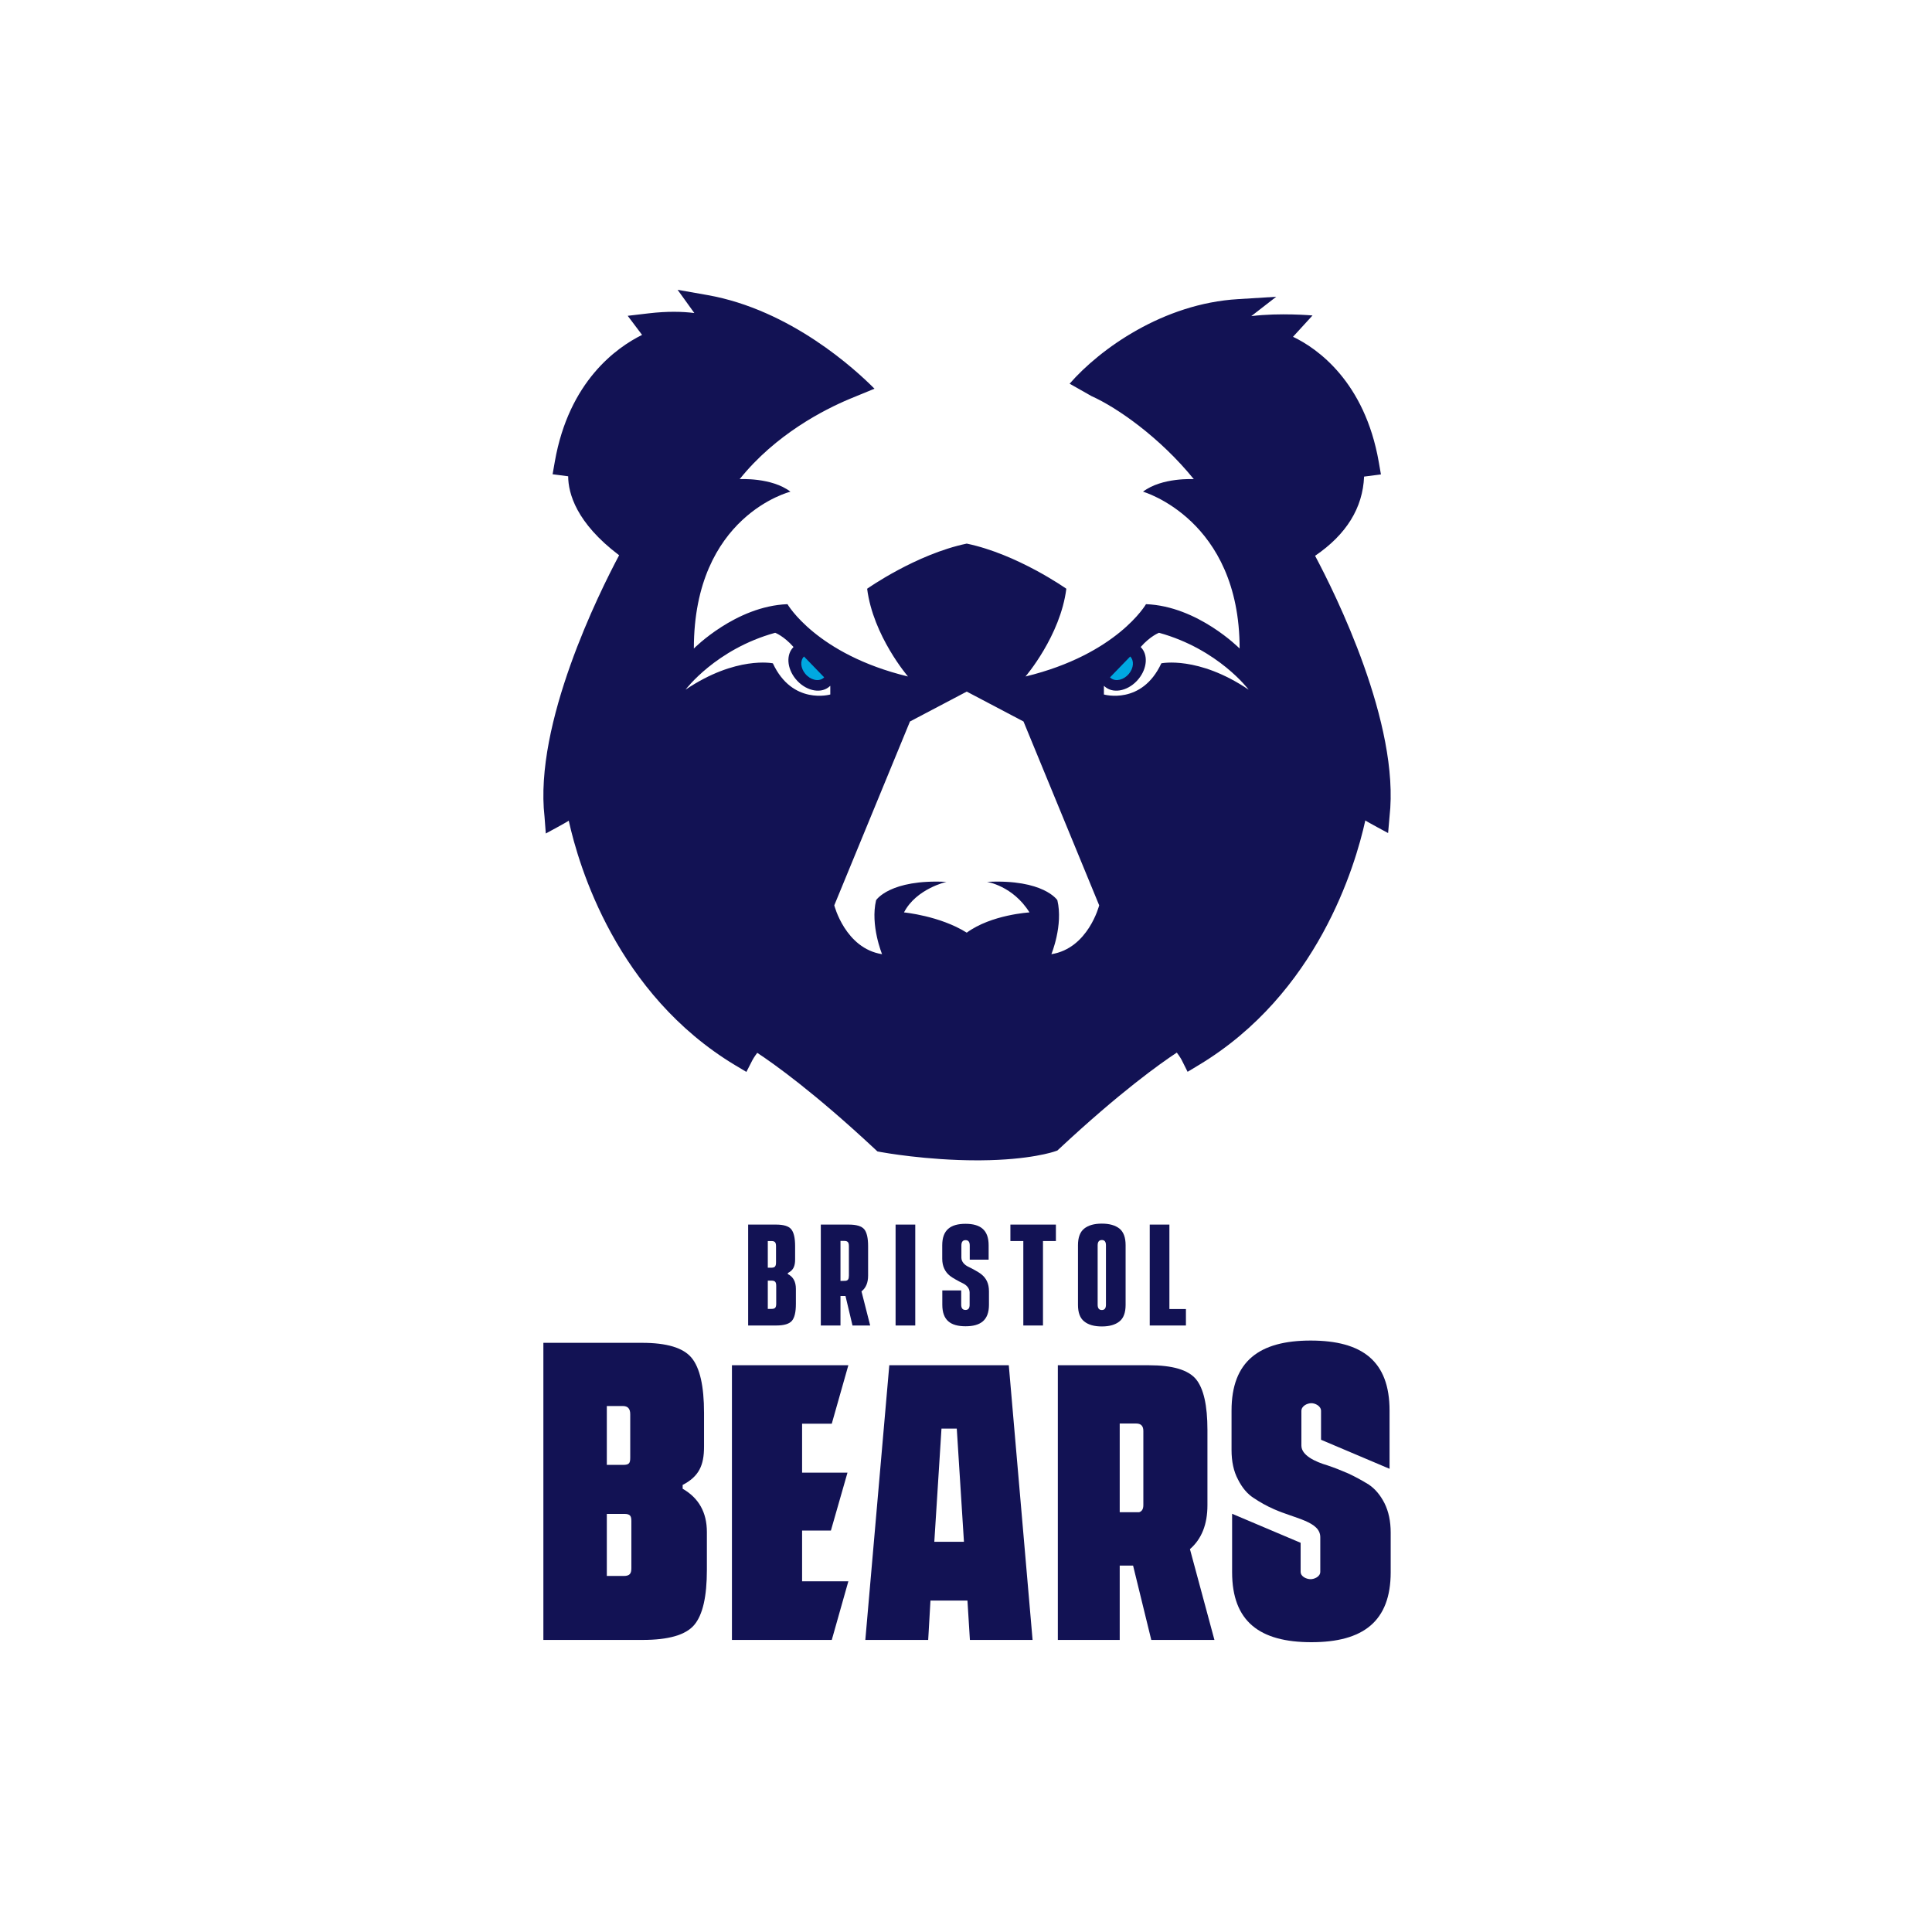
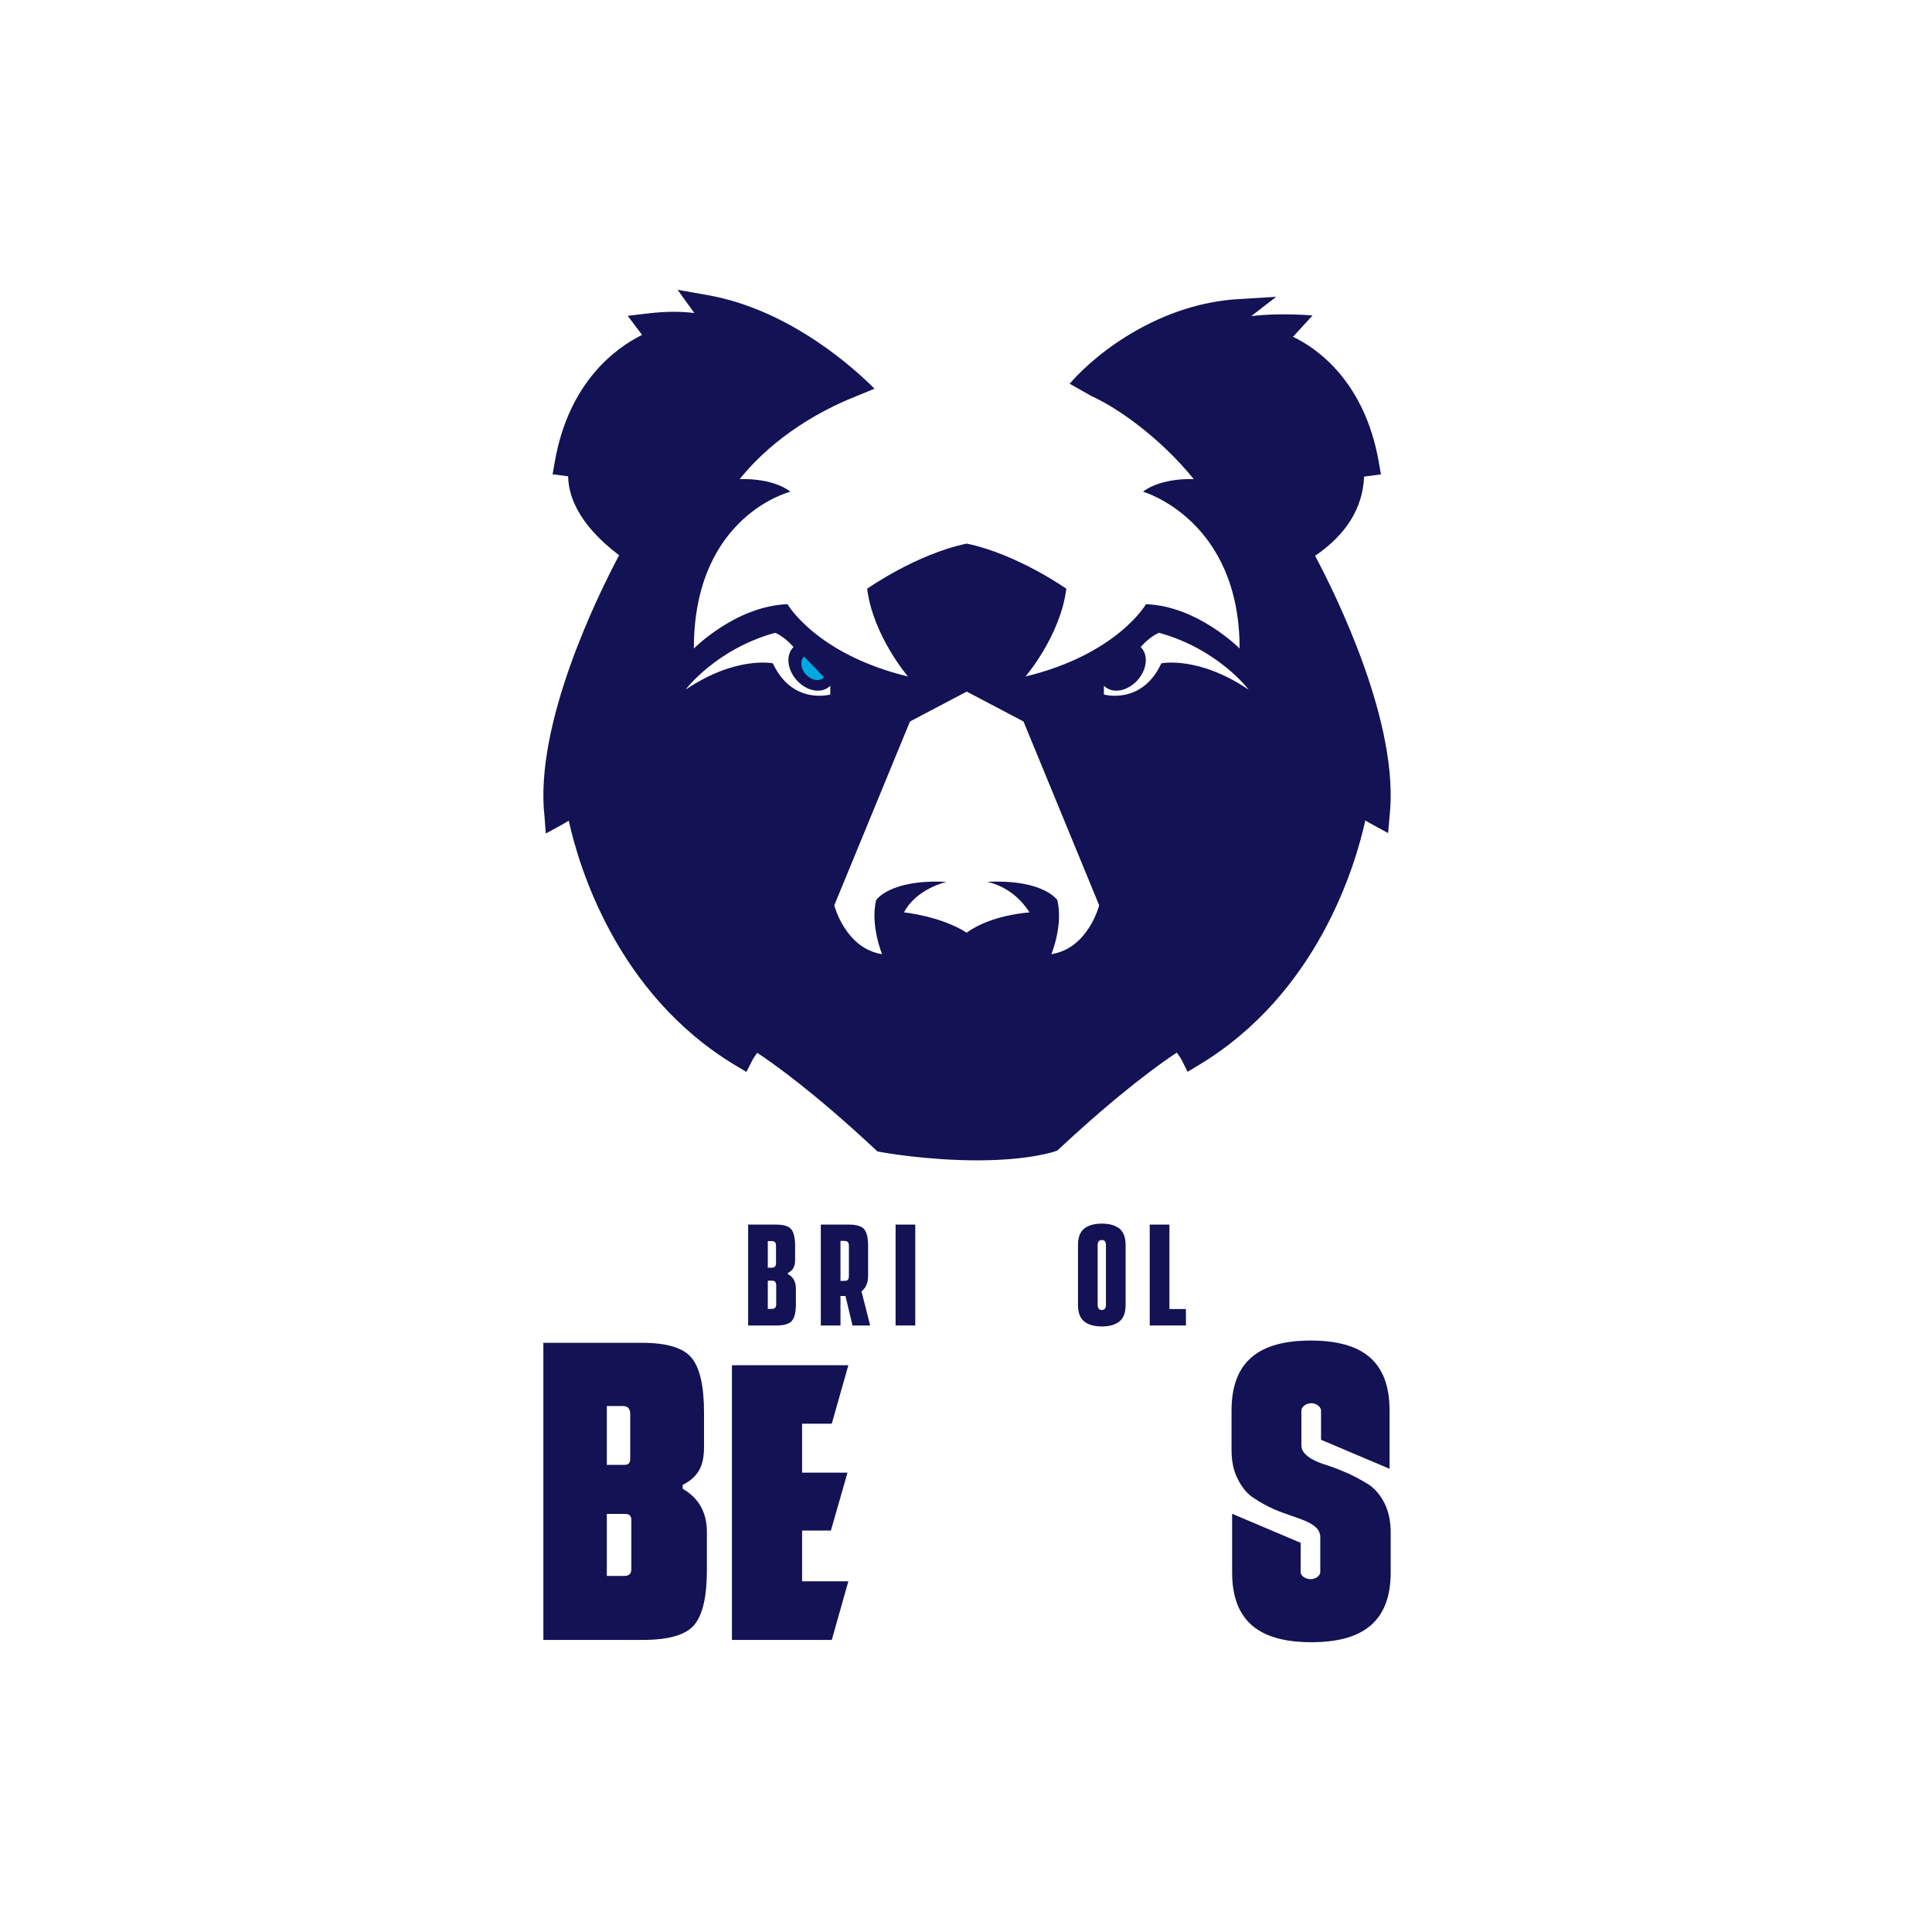
<svg xmlns="http://www.w3.org/2000/svg" width="160" height="160" viewBox="0 0 160 160" fill="none">
  <path d="M108.91 46.029C111.499 44.266 112.86 42.066 112.968 39.47L114.363 39.29L114.18 38.24C113.02 31.63 109.113 28.854 107.081 27.892L108.698 26.125C108.698 26.125 105.993 25.885 103.625 26.18L105.692 24.577L102.52 24.774C96.338 25.138 91.096 28.891 88.582 31.776L90.394 32.804C92.512 33.751 96.061 36.224 98.866 39.681C98.866 39.681 96.226 39.521 94.659 40.719C94.659 40.719 102.66 43.008 102.66 53.708C102.66 53.708 99.196 50.194 94.907 50.035C94.907 50.035 92.515 54.187 84.927 56.024C84.927 56.024 87.814 52.67 88.309 48.757C88.309 48.757 84.267 45.897 80.061 45.019C75.854 45.897 71.813 48.757 71.813 48.757C72.308 52.67 75.195 56.024 75.195 56.024C67.607 54.187 65.215 50.035 65.215 50.035C60.926 50.194 57.462 53.708 57.462 53.708C57.462 42.688 65.462 40.719 65.462 40.719C63.895 39.521 61.256 39.681 61.256 39.681C64.241 35.954 68.283 33.908 70.362 33.038L72.421 32.191C70.857 30.613 65.48 25.653 58.583 24.435L56.116 24L57.501 25.923C56.49 25.796 55.246 25.771 53.744 25.947L51.984 26.154L53.174 27.735C51.067 28.776 47.115 31.575 45.948 38.227L45.764 39.276L47.053 39.443C47.062 40.856 47.717 43.296 51.273 45.984C49.648 49.033 44.21 59.931 45.097 67.658L45.201 69.027C45.201 69.027 46.992 68.062 47.101 67.965C47.94 71.771 51.074 82.311 60.877 88.213L61.813 88.771L62.31 87.801C62.312 87.797 62.449 87.534 62.713 87.191C64.074 88.087 67.424 90.465 72.447 95.153L72.665 95.356L72.957 95.41C73.109 95.438 76.723 96.094 80.912 96.094H81.172L81.208 96.093C85.297 96.065 87.277 95.382 87.361 95.353L87.566 95.282L87.724 95.135C92.748 90.446 96.098 88.067 97.458 87.172C97.722 87.515 97.858 87.777 97.859 87.778L98.351 88.762L99.294 88.195C109.099 82.291 112.232 71.749 113.07 67.944C113.175 68.037 114.957 68.99 114.957 68.99L115.074 67.639C115.957 59.954 110.57 49.142 108.91 46.029ZM68.761 57.515C68.761 57.515 65.628 58.42 64.005 54.933C64.005 54.933 60.953 54.294 56.775 57.115C56.775 57.115 59.276 53.762 64.197 52.404C64.197 52.404 64.912 52.67 65.71 53.575C65.71 53.575 65.707 53.584 65.703 53.599C65.098 54.2 65.163 55.332 65.884 56.221C66.652 57.169 67.875 57.481 68.615 56.918C68.663 56.882 68.761 56.796 68.761 56.796V57.515ZM87.071 79.022C87.071 79.022 88.061 76.627 87.566 74.55C87.566 74.55 86.44 72.794 81.738 73.033C81.738 73.033 83.882 73.353 85.257 75.562C85.257 75.562 82.104 75.741 80.061 77.239C77.836 75.841 74.865 75.562 74.865 75.562C75.882 73.592 78.383 73.033 78.383 73.033C73.682 72.794 72.555 74.55 72.555 74.55C72.061 76.627 73.05 79.022 73.05 79.022C69.999 78.543 69.091 74.976 69.091 74.976L75.36 59.75L80.061 57.275L84.762 59.75L91.03 74.976C91.03 74.976 90.123 78.543 87.071 79.022ZM96.177 54.933C94.554 58.42 91.421 57.515 91.421 57.515V56.796C91.421 56.796 91.519 56.882 91.567 56.918C92.307 57.481 93.53 57.169 94.298 56.221C95.019 55.332 95.084 54.2 94.479 53.599C94.475 53.584 94.472 53.575 94.472 53.575C95.27 52.67 95.984 52.404 95.984 52.404C100.906 53.761 103.407 57.115 103.407 57.115C99.229 54.294 96.177 54.933 96.177 54.933Z" fill="#121254" />
-   <path d="M93.603 54.364C93.603 54.364 93.604 54.369 93.606 54.377C93.932 54.707 93.889 55.322 93.493 55.801C93.07 56.311 92.403 56.474 92.004 56.163C91.979 56.144 91.926 56.096 91.926 56.096L93.603 54.364Z" fill="#00A8E1" />
  <path d="M66.576 54.377C66.578 54.369 66.579 54.364 66.579 54.364L68.256 56.096C68.256 56.096 68.203 56.144 68.177 56.163C67.779 56.474 67.112 56.311 66.689 55.801C66.292 55.322 66.25 54.707 66.576 54.377Z" fill="#00A8E1" />
  <path d="M65.247 105.514C65.689 105.737 65.912 106.147 65.912 106.738V107.983C65.912 108.654 65.806 109.117 65.587 109.378C65.369 109.639 64.938 109.772 64.283 109.772H61.958V101.415H64.267C64.896 101.415 65.316 101.543 65.529 101.804C65.742 102.065 65.848 102.533 65.848 103.204V104.305C65.848 104.864 65.694 105.205 65.247 105.423V105.514ZM63.586 102.778V104.987H63.868C64.172 104.987 64.267 104.88 64.267 104.54V103.219C64.267 102.879 64.172 102.778 63.868 102.778H63.586ZM64.283 106.504C64.283 106.163 64.188 106.056 63.884 106.056H63.586V108.398H63.884C64.188 108.398 64.283 108.297 64.283 107.957V106.504Z" fill="#121254" />
  <path d="M72.064 109.772H70.6L70.02 107.329H69.605V109.772H67.976V101.415H70.286C70.93 101.415 71.356 101.543 71.574 101.804C71.787 102.065 71.893 102.533 71.893 103.204V105.636C71.893 106.227 71.712 106.663 71.345 106.945L72.064 109.772ZM69.605 102.767V106.083L70.009 106.072C70.228 106.056 70.302 105.929 70.302 105.636V103.214C70.302 102.874 70.206 102.767 69.903 102.767H69.605Z" fill="#121254" />
  <path d="M74.169 109.772V101.415H75.798V109.772H74.169Z" fill="#121254" />
-   <path d="M81.875 104.321H80.31V103.14C80.31 102.847 80.193 102.703 79.964 102.703C79.735 102.703 79.618 102.847 79.618 103.14V104.151C79.618 104.492 79.874 104.758 80.214 104.918C80.379 104.997 80.566 105.093 80.763 105.205C81.157 105.428 81.513 105.641 81.737 106.11C81.849 106.349 81.902 106.626 81.902 106.945V108.052C81.902 109.325 81.215 109.836 79.964 109.836C78.713 109.836 78.038 109.33 78.038 108.052V106.866H79.603V108.047C79.603 108.34 79.72 108.484 79.959 108.484C80.188 108.484 80.305 108.34 80.3 108.047V107.036C80.3 106.695 80.049 106.418 79.714 106.264C79.544 106.184 79.363 106.088 79.166 105.977C78.778 105.753 78.426 105.546 78.203 105.072C78.091 104.838 78.032 104.561 78.032 104.241V103.129C78.032 101.857 78.719 101.351 79.959 101.351C81.194 101.351 81.875 101.857 81.875 103.129V104.321Z" fill="#121254" />
-   <path d="M87.445 101.415V102.778H86.375V109.772H84.747V102.778H83.677V101.415H87.445Z" fill="#121254" />
  <path d="M91.249 101.335C91.877 101.335 92.362 101.474 92.707 101.745C93.048 102.022 93.218 102.48 93.218 103.124V108.063C93.218 108.707 93.048 109.165 92.707 109.436C92.362 109.713 91.877 109.851 91.249 109.851C90.616 109.851 90.131 109.713 89.791 109.436C89.445 109.165 89.274 108.707 89.274 108.063V103.124C89.274 102.48 89.445 102.022 89.791 101.745C90.131 101.474 90.616 101.335 91.249 101.335ZM91.59 103.129C91.59 102.836 91.478 102.693 91.249 102.693C91.02 102.698 90.903 102.842 90.903 103.129V108.052C90.903 108.345 91.02 108.489 91.249 108.489C91.478 108.489 91.59 108.345 91.59 108.052V103.129Z" fill="#121254" />
  <path d="M96.845 108.409H98.213V109.772H95.216V101.415H96.845V108.409Z" fill="#121254" />
  <path d="M56.534 123.29C57.867 124.058 58.541 125.249 58.541 126.879V130.013C58.541 132.223 58.196 133.743 57.49 134.574C56.785 135.404 55.359 135.812 53.212 135.812H45V111.207H53.165C55.218 111.207 56.581 111.614 57.271 112.445C57.961 113.275 58.305 114.796 58.305 117.005V119.811C58.305 121.331 57.898 122.271 56.534 122.976V123.29ZM50.254 116.441V121.315H51.614C52.115 121.315 52.193 121.159 52.193 120.72V117.115C52.193 116.661 51.99 116.441 51.582 116.441L50.254 116.441ZM52.287 125.97C52.287 125.547 52.193 125.374 51.692 125.374H50.254V130.515H51.645C52.146 130.515 52.287 130.327 52.287 129.872V125.97H52.287Z" fill="#121254" />
  <path d="M68.884 117.903H66.426V121.96H70.185L68.811 126.756H66.426V130.958H70.257L68.884 135.812H60.616V113.064H70.257L68.884 117.903Z" fill="#121254" />
-   <path d="M80.323 135.812L80.12 132.552H77.057L76.869 135.812H71.663L73.648 113.064H83.544L85.514 135.812H80.323ZM77.376 127.683H79.83L79.236 118.309H77.97L77.376 127.683Z" fill="#121254" />
-   <path d="M100.574 135.812H95.344L93.837 129.654H92.73V135.812H87.606V113.064H95.155C97.097 113.064 98.386 113.44 99.038 114.208C99.676 114.976 99.995 116.382 99.995 118.425V124.655C99.995 126.234 99.516 127.451 98.546 128.292L100.574 135.812ZM92.73 117.889V125.235H94.339C94.571 125.162 94.687 124.974 94.687 124.641V118.497C94.687 118.092 94.484 117.889 94.093 117.889H92.73Z" fill="#121254" />
  <path d="M115.077 121.639L109.403 119.235V116.849C109.403 116.426 108.903 116.206 108.605 116.206C108.276 116.206 107.776 116.426 107.776 116.849V119.717C107.776 120.516 108.887 121.049 109.953 121.362C110.47 121.535 111.034 121.754 111.645 122.02C112.256 122.303 112.821 122.616 113.353 122.945C113.871 123.29 114.309 123.807 114.654 124.481C114.999 125.171 115.171 125.985 115.171 126.926V130.201C115.171 134.292 112.868 136 108.605 136C104.326 136 102.038 134.292 102.038 130.201V125.364L107.713 127.768V130.17C107.713 130.577 108.213 130.781 108.542 130.781C108.84 130.781 109.34 130.577 109.34 130.17V127.302C109.34 126.001 107.257 125.766 105.502 124.983C104.891 124.716 104.342 124.403 103.825 124.058C103.308 123.729 102.869 123.212 102.524 122.522C102.164 121.848 101.991 121.033 101.991 120.077V116.817C101.991 112.727 104.295 111.019 108.542 111.019C112.82 111.019 115.077 112.727 115.077 116.817V121.639Z" fill="#121254" />
</svg>